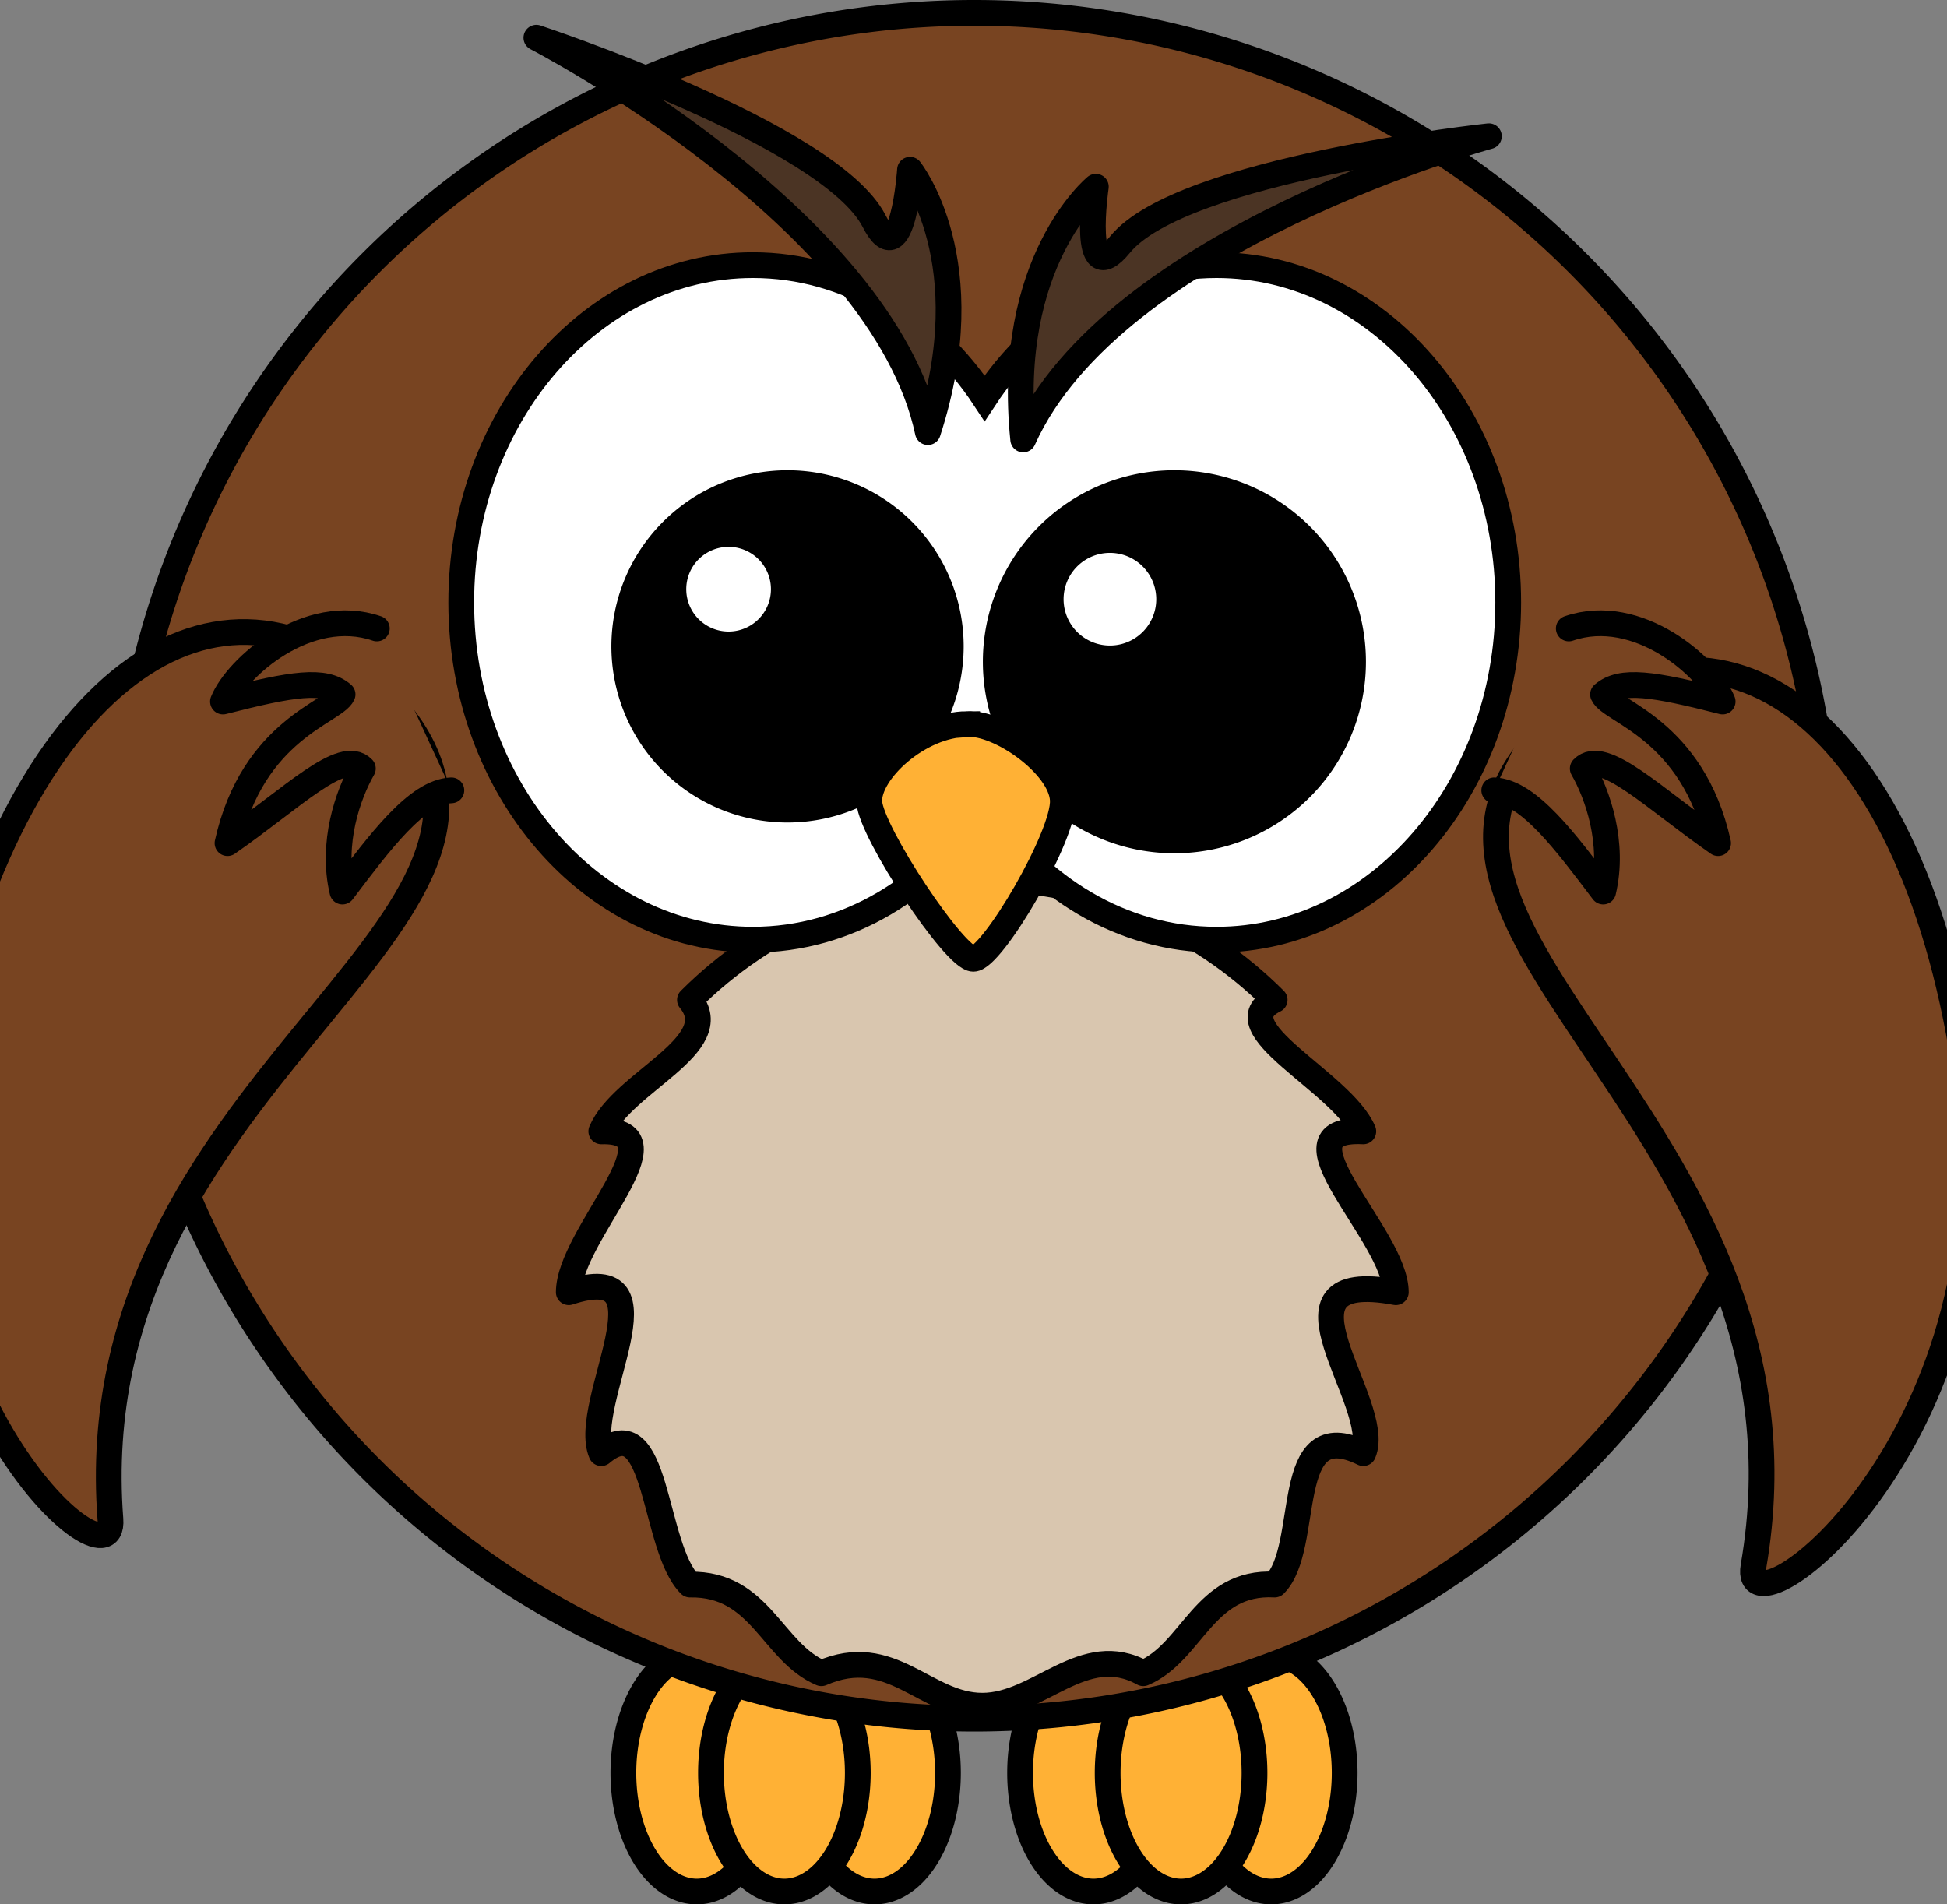
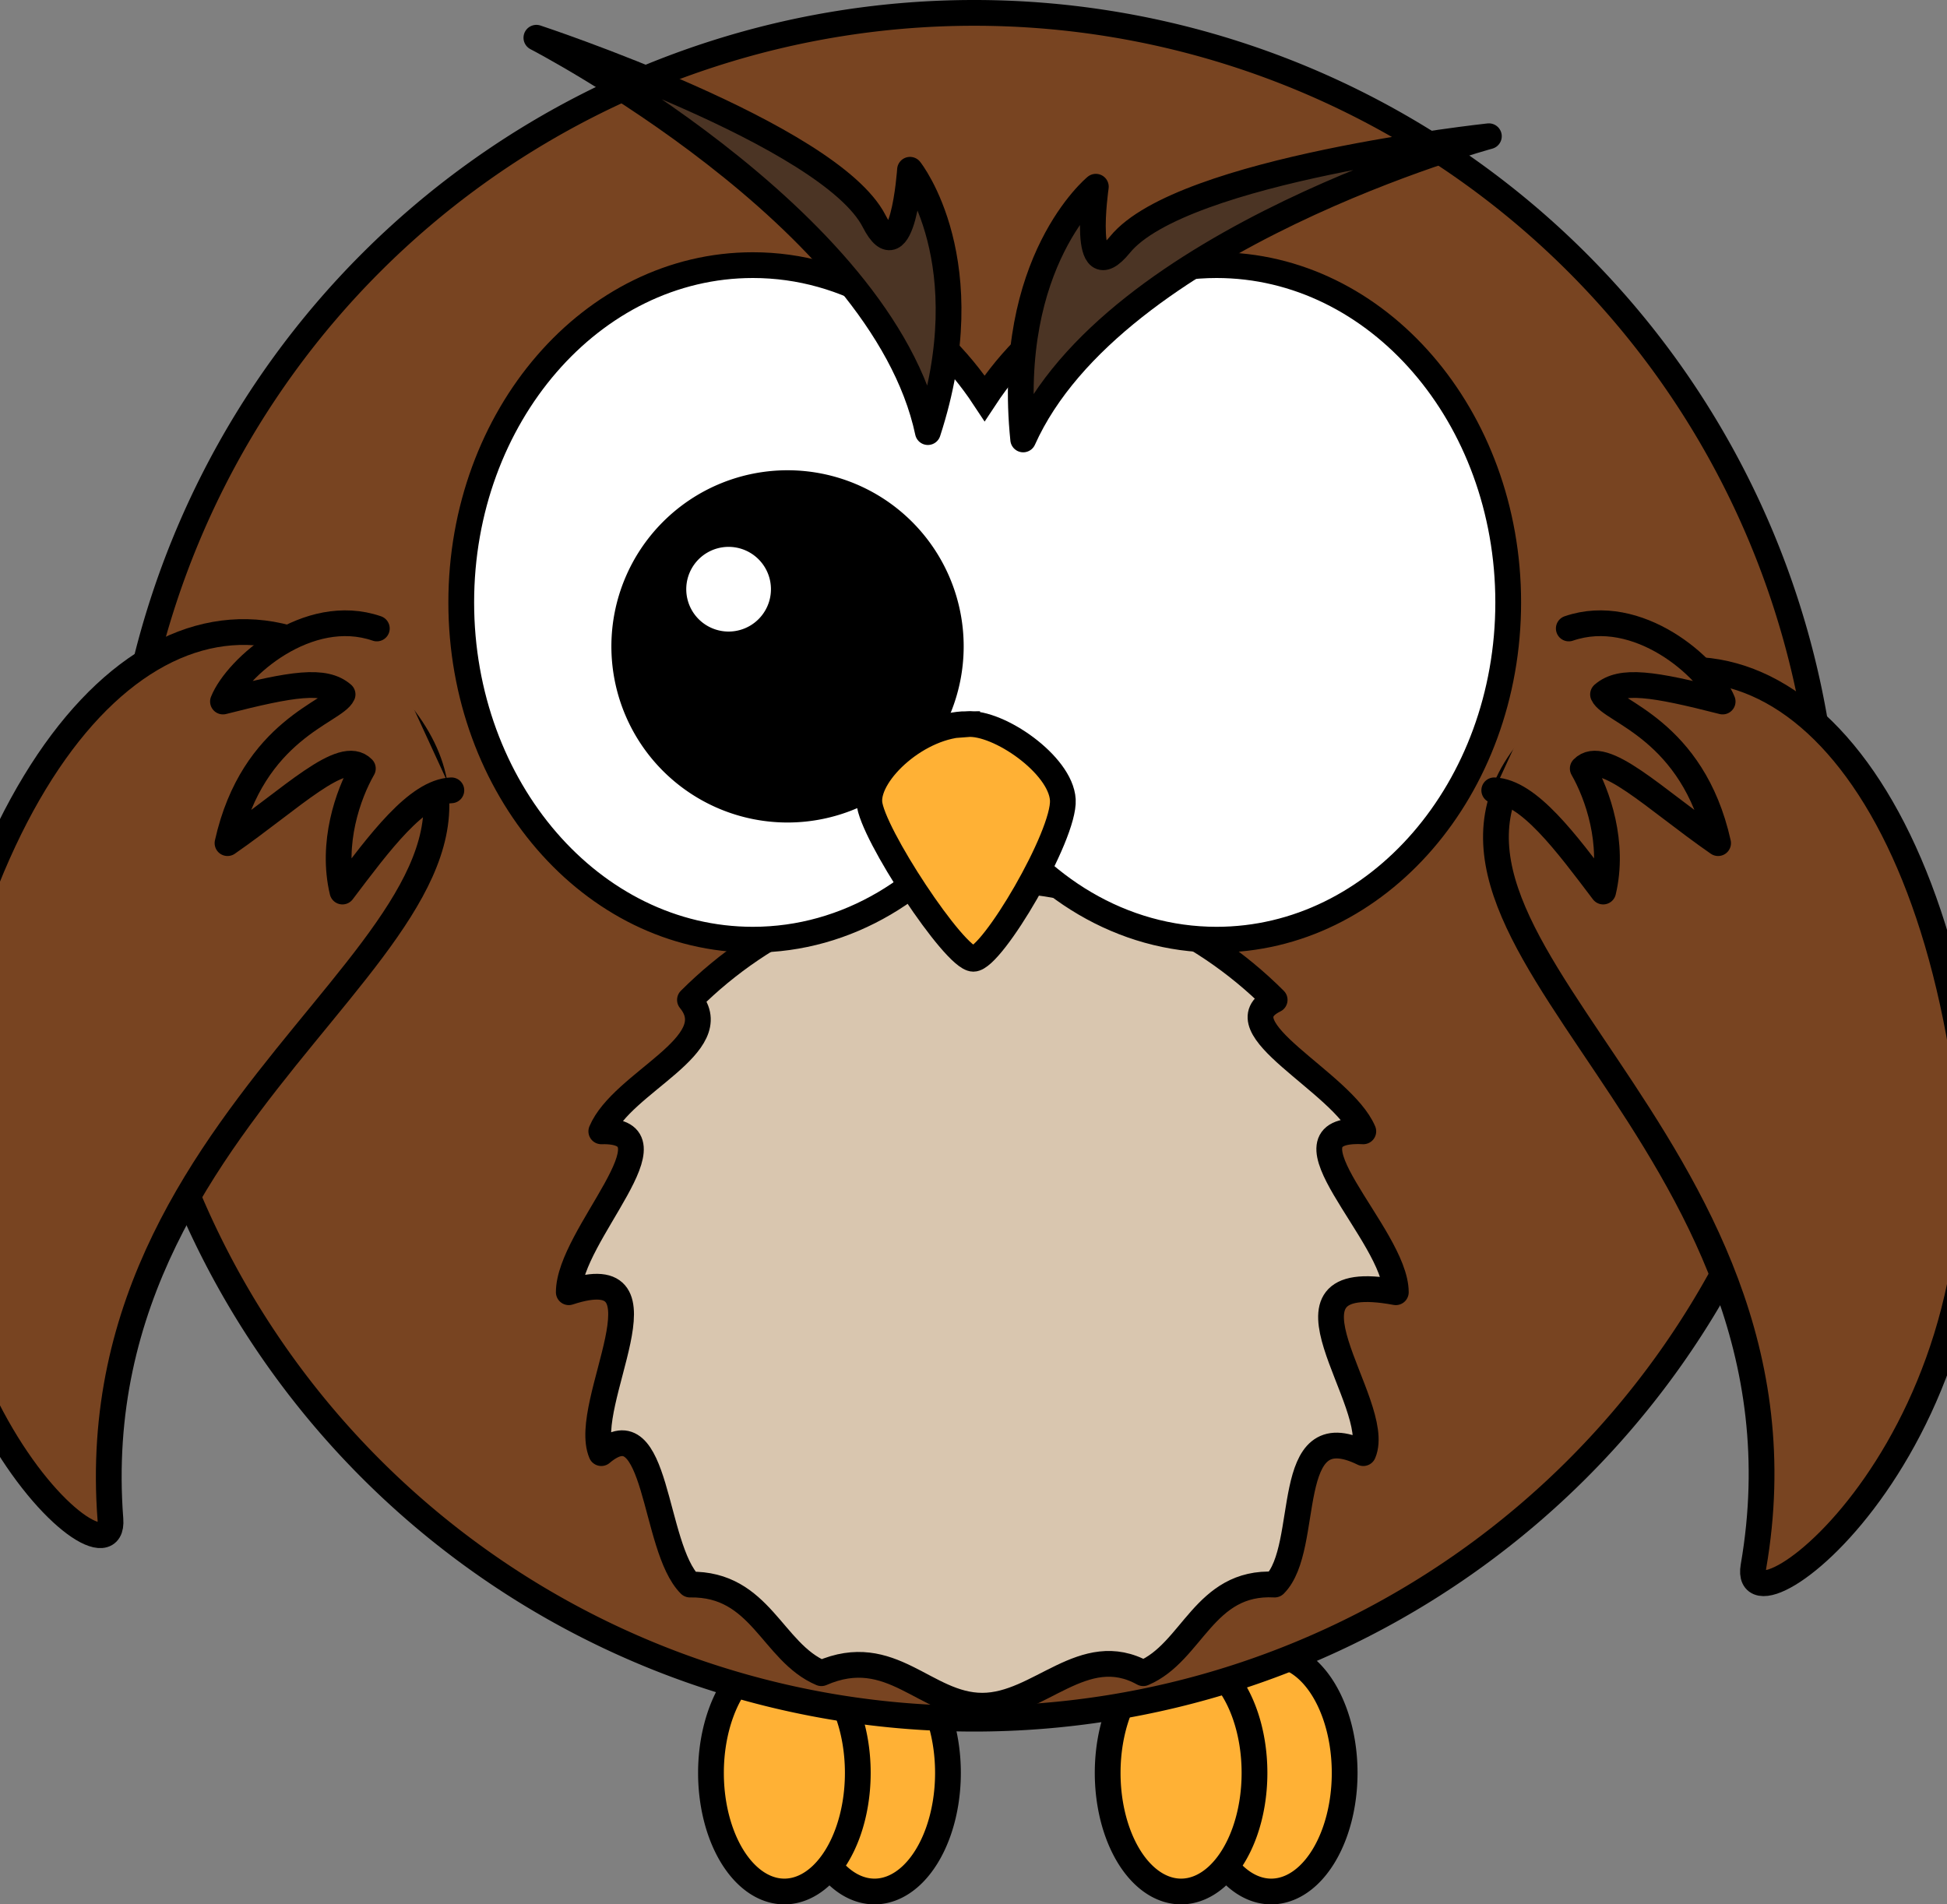
<svg xmlns="http://www.w3.org/2000/svg" xmlns:ns1="http://www.inkscape.org/namespaces/inkscape" xmlns:ns2="http://sodipodi.sourceforge.net/DTD/sodipodi-0.dtd" xmlns:xlink="http://www.w3.org/1999/xlink" version="1.0" width="377.916" height="369.676" id="svg2" ns1:version="0.48.2 r9819" ns2:docname="lemmling_Cartoon_owl.svg">
  <rect width="100%" height="100%" fill="#808080" stroke="none" />
  <ns2:namedview pagecolor="#ffffff" bordercolor="#666666" borderopacity="1" objecttolerance="10" gridtolerance="10" guidetolerance="10" ns1:pageopacity="0" ns1:pageshadow="2" ns1:window-width="1280" ns1:window-height="713" id="namedview3146" showgrid="false" ns1:zoom="1.3390105" ns1:cx="116.51632" ns1:cy="184.83798" ns1:window-x="0" ns1:window-y="0" ns1:window-maximized="0" ns1:current-layer="svg2" />
  <defs id="defs4">
    <linearGradient id="linearGradient4098">
      <stop id="stop4100" style="stop-color:#ffb142;stop-opacity:1" offset="0" />
      <stop id="stop4104" style="stop-color:#c87600;stop-opacity:1" offset="1" />
    </linearGradient>
    <linearGradient x1="346.237" y1="537.414" x2="359.472" y2="537.414" id="linearGradient3211" xlink:href="#linearGradient4098" gradientUnits="userSpaceOnUse" gradientTransform="matrix(0.641,0,0,0.778,125.373,117.529)" />
    <linearGradient x1="186.211" y1="354.022" x2="186.211" y2="362.278" id="linearGradient3327" xlink:href="#linearGradient4098" gradientUnits="userSpaceOnUse" />
    <linearGradient x1="195.754" y1="354.022" x2="195.754" y2="362.278" id="linearGradient3329" xlink:href="#linearGradient4098" gradientUnits="userSpaceOnUse" />
    <linearGradient x1="176.386" y1="354.022" x2="176.386" y2="362.278" id="linearGradient3331" xlink:href="#linearGradient4098" gradientUnits="userSpaceOnUse" />
    <linearGradient x1="229.439" y1="354.022" x2="229.439" y2="362.278" id="linearGradient3333" xlink:href="#linearGradient4098" gradientUnits="userSpaceOnUse" />
    <linearGradient x1="238.983" y1="354.022" x2="238.983" y2="362.278" id="linearGradient3335" xlink:href="#linearGradient4098" gradientUnits="userSpaceOnUse" />
    <linearGradient x1="219.614" y1="354.022" x2="219.614" y2="362.278" id="linearGradient3337" xlink:href="#linearGradient4098" gradientUnits="userSpaceOnUse" />
  </defs>
  <path ns1:connector-curvature="0" style="fill:#ffb135;fill-opacity:1;fill-rule:nonzero;stroke:#000000;stroke-width:5;stroke-linecap:round;stroke-linejoin:round;stroke-miterlimit:4;stroke-opacity:1;stroke-dasharray:none" id="path3226" d="m 184,344.152 a 14.25,23.024 0 0 1 -28.5,0 14.25,23.024 0 1 1 28.5,0 z" />
-   <path ns1:connector-curvature="0" style="fill:#ffb135;fill-opacity:1;fill-rule:nonzero;stroke:#000000;stroke-width:5;stroke-linecap:round;stroke-linejoin:round;stroke-miterlimit:4;stroke-opacity:1;stroke-dasharray:none" id="path3228" d="m 149.5,344.152 a 14.25,23.024 0 0 1 -28.5,0 14.25,23.024 0 1 1 28.5,0 z" />
-   <path ns1:connector-curvature="0" style="fill:#ffb135;fill-opacity:1;fill-rule:nonzero;stroke:#000000;stroke-width:5;stroke-linecap:round;stroke-linejoin:round;stroke-miterlimit:4;stroke-opacity:1;stroke-dasharray:none" id="path3230" d="m 166.5,344.152 a 14.25,23.024 0 0 1 -28.5,0 14.25,23.024 0 1 1 28.5,0 z" />
+   <path ns1:connector-curvature="0" style="fill:#ffb135;fill-opacity:1;fill-rule:nonzero;stroke:#000000;stroke-width:5;stroke-linecap:round;stroke-linejoin:round;stroke-miterlimit:4;stroke-opacity:1;stroke-dasharray:none" id="path3230" d="m 166.5,344.152 a 14.25,23.024 0 0 1 -28.5,0 14.25,23.024 0 1 1 28.5,0 " />
  <path ns1:connector-curvature="0" style="fill:#ffb135;fill-opacity:1;fill-rule:nonzero;stroke:#000000;stroke-width:5;stroke-linecap:round;stroke-linejoin:round;stroke-miterlimit:4;stroke-opacity:1;stroke-dasharray:none" id="path3224" d="m 261,344.152 a 14.25,23.024 0 0 1 -28.5,0 14.25,23.024 0 1 1 28.5,0 z" />
-   <path ns1:connector-curvature="0" style="fill:#ffb135;fill-opacity:1;fill-rule:nonzero;stroke:#000000;stroke-width:5;stroke-linecap:round;stroke-linejoin:round;stroke-miterlimit:4;stroke-opacity:1;stroke-dasharray:none" id="path3220" d="m 226.5,344.152 a 14.25,23.024 0 0 1 -28.5,0 14.25,23.024 0 1 1 28.5,0 z" />
  <path ns1:connector-curvature="0" style="fill:#ffb135;fill-opacity:1;fill-rule:nonzero;stroke:#000000;stroke-width:5;stroke-linecap:round;stroke-linejoin:round;stroke-miterlimit:4;stroke-opacity:1;stroke-dasharray:none" id="path3222" d="m 243.5,344.152 a 14.25,23.024 0 0 1 -28.5,0 14.25,23.024 0 1 1 28.5,0 z" />
  <path ns1:connector-curvature="0" style="fill:#784421;fill-opacity:1;fill-rule:nonzero;stroke:#000000;stroke-width:5;stroke-linecap:round;stroke-linejoin:miter;stroke-miterlimit:4;stroke-opacity:1;stroke-dasharray:none" id="path2385" d="m 354.658,168.064 a 165.564,165.564 0 0 1 -331.128,0 165.564,165.564 0 1 1 331.128,0 z" />
  <path ns1:connector-curvature="0" style="fill:#d9c6af;fill-opacity:1;fill-rule:nonzero;stroke:#000000;stroke-width:5;stroke-linecap:round;stroke-linejoin:round;stroke-miterlimit:4;stroke-opacity:1" id="path3167" d="m 270.932,250.846 c -26.5,-4.924 -2.247,21.631 -6.311,31.233 -16.063,-7.898 -9.943,18.25 -17.207,25.514 -13.764,-0.736 -15.912,13.143 -25.514,17.207 -11.602,-6.437 -20.156,6.311 -31.233,6.311 -11.076,0 -17.631,-12.247 -31.233,-6.311 -9.602,-4.063 -11.75,-17.443 -25.514,-17.207 -7.264,-7.264 -6.143,-34.912 -17.207,-25.514 -4.063,-9.602 14.689,-38.156 -6.311,-31.233 0,-11.076 22.247,-31.631 6.311,-31.233 4.063,-9.602 24.443,-16.75 17.207,-25.514 14.528,-14.528 34.594,-23.517 56.747,-23.517 22.153,0 42.219,8.99 56.747,23.517 -10.736,5.264 13.143,15.912 17.207,25.514 -17.937,-0.898 6.311,20.156 6.311,31.233 z" />
  <path ns1:connector-curvature="0" style="fill:#784421;fill-opacity:1;fill-rule:evenodd;stroke:#000000;stroke-width:5;stroke-linecap:butt;stroke-linejoin:miter;stroke-miterlimit:4;stroke-opacity:1;stroke-dasharray:none" id="path3169" d="M 78.572,139.55 C 109.22,180.473 14.934,210.357 21.435,294.947 22.636,310.583 -28.031,264.845 -10.152,194.377 7.236,125.848 48.088,103.966 78.572,139.55 z" />
  <path ns1:connector-curvature="0" style="fill:#784421;fill-opacity:1;fill-rule:evenodd;stroke:#000000;stroke-width:5;stroke-linecap:butt;stroke-linejoin:miter;stroke-miterlimit:4;stroke-opacity:1;stroke-dasharray:none" id="path3800" d="m 298.182,143.972 c -34.385,37.837 56.648,76.515 42.167,160.109 -2.677,15.452 52.094,-25.284 40.967,-97.128 -10.821,-69.867 -49.418,-95.519 -83.134,-62.981 z" />
  <path ns1:connector-curvature="0" style="fill:#784421;fill-opacity:1;fill-rule:evenodd;stroke:#000000;stroke-width:5;stroke-linecap:round;stroke-linejoin:round;stroke-miterlimit:4;stroke-opacity:1;stroke-dasharray:none" id="path2413" d="m 304.504,121.998 c 13.389,-4.609 27.221,7.584 29.865,14.18 -13.512,-3.452 -19.72,-4.426 -23.218,-1.381 1.507,3.371 17.408,6.742 22.337,28.871 -12.429,-8.617 -22.304,-18.576 -26.272,-14.483 2.882,5.034 6.2,14.497 3.964,23.881 -7.141,-9.424 -14.439,-19.378 -21.142,-19.648" />
  <path ns1:connector-curvature="0" style="fill:#ffffff;fill-opacity:1;fill-rule:nonzero;stroke:#000000;stroke-width:5;stroke-linecap:round;stroke-linejoin:miter;stroke-miterlimit:4;stroke-opacity:1;stroke-dasharray:none" id="path2387" d="m 146.131,51.466 c -31.234,0 -56.603,29.331 -56.603,65.472 0,36.14 25.369,65.472 56.603,65.472 18.356,0 34.644,-10.141 44.985,-25.829 10.34,15.7 26.664,25.829 45.027,25.829 31.234,0 56.603,-29.331 56.603,-65.472 0,-36.14 -25.369,-65.472 -56.603,-65.472 -18.361,0 -34.687,10.133 -45.027,25.829 -10.341,-15.685 -26.631,-25.829 -44.985,-25.829 z" />
  <path ns1:connector-curvature="0" style="fill:#000000;fill-opacity:1;fill-rule:nonzero;stroke:#000000;stroke-width:5;stroke-linecap:round;stroke-linejoin:miter;stroke-miterlimit:4;stroke-opacity:1;stroke-dasharray:none" id="path2411" d="m 184.552,125.475 a 31.69,31.689 0 1 1 -63.381,0 31.69,31.689 0 1 1 63.381,0 z" />
  <path ns1:connector-curvature="0" style="fill:#784421;fill-opacity:1;fill-rule:evenodd;stroke:#000000;stroke-width:5;stroke-linecap:round;stroke-linejoin:round;stroke-miterlimit:4;stroke-opacity:1;stroke-dasharray:none" id="path3193" d="m 73.143,121.998 c -13.389,-4.609 -27.221,7.584 -29.865,14.18 13.512,-3.452 19.72,-4.426 23.218,-1.381 -1.507,3.371 -17.408,6.742 -22.337,28.871 12.429,-8.617 22.304,-18.576 26.272,-14.483 -2.882,5.034 -6.2,14.497 -3.964,23.881 7.141,-9.424 14.439,-19.378 21.142,-19.648" />
  <path ns1:connector-curvature="0" style="fill:#4b3424;fill-opacity:1;fill-rule:evenodd;stroke:#000000;stroke-width:5;stroke-linecap:butt;stroke-linejoin:round;stroke-miterlimit:4;stroke-opacity:1;stroke-dasharray:none" id="path3283" d="m 198.605,85.302 c -3.552,-34.61 14.1,-49.055 14.1,-49.055 0,0 -3.015,20.674 4.705,11.219 11.955,-14.64 71.585,-21.02 71.585,-21.02 0,0 -72.903,19.79 -90.391,58.856 z" />
  <path ns1:connector-curvature="0" style="fill:#4b3424;fill-opacity:1;fill-rule:evenodd;stroke:#000000;stroke-width:5;stroke-linecap:butt;stroke-linejoin:round;stroke-miterlimit:4;stroke-opacity:1;stroke-dasharray:none" id="path3285" d="m 180.101,83.879 c 10.752,-33.089 -3.467,-50.924 -3.467,-50.924 0,0 -1.4,20.846 -6.959,9.978 -8.608,-16.827 -65.563,-35.606 -65.563,-35.606 0,0 67.11,34.68 75.99,76.551 z" />
-   <path ns1:connector-curvature="0" style="fill:#000000;fill-opacity:1;fill-rule:nonzero;stroke:#000000;stroke-width:5;stroke-linecap:round;stroke-linejoin:miter;stroke-miterlimit:4;stroke-opacity:1;stroke-dasharray:none" id="path3301" d="m 262.631,128.462 a 34.676,34.675 0 1 1 -69.353,0 34.676,34.675 0 1 1 69.353,0 z" />
  <path ns1:connector-curvature="0" style="fill:#ffb135;fill-opacity:1;fill-rule:evenodd;stroke:#000000;stroke-width:5;stroke-linecap:butt;stroke-linejoin:miter;stroke-miterlimit:4;stroke-opacity:1;stroke-dasharray:none" id="path2391" d="m 187.721,140.564 c -9.288,0 -19.384,9.306 -18.98,15.184 0.404,5.878 16.557,30.368 20.191,30.368 3.634,0 17.768,-24 17.365,-30.857 -0.404,-6.857 -12.519,-15.184 -18.576,-14.694 z" />
  <path ns1:connector-curvature="0" style="fill:#ffffff;fill-opacity:1;fill-rule:nonzero;stroke:none" id="path3341" d="m 149.642,114.377 a 8.219,8.219 0 0 1 -16.438,0 8.219,8.219 0 1 1 16.438,0 z" />
  <path ns1:connector-curvature="0" style="fill:#ffffff;fill-opacity:1;fill-rule:nonzero;stroke:none" id="path3343" d="m 224.431,116.318 a 8.993,8.993 0 0 1 -17.987,0 8.993,8.993 0 1 1 17.987,0 z" />
</svg>